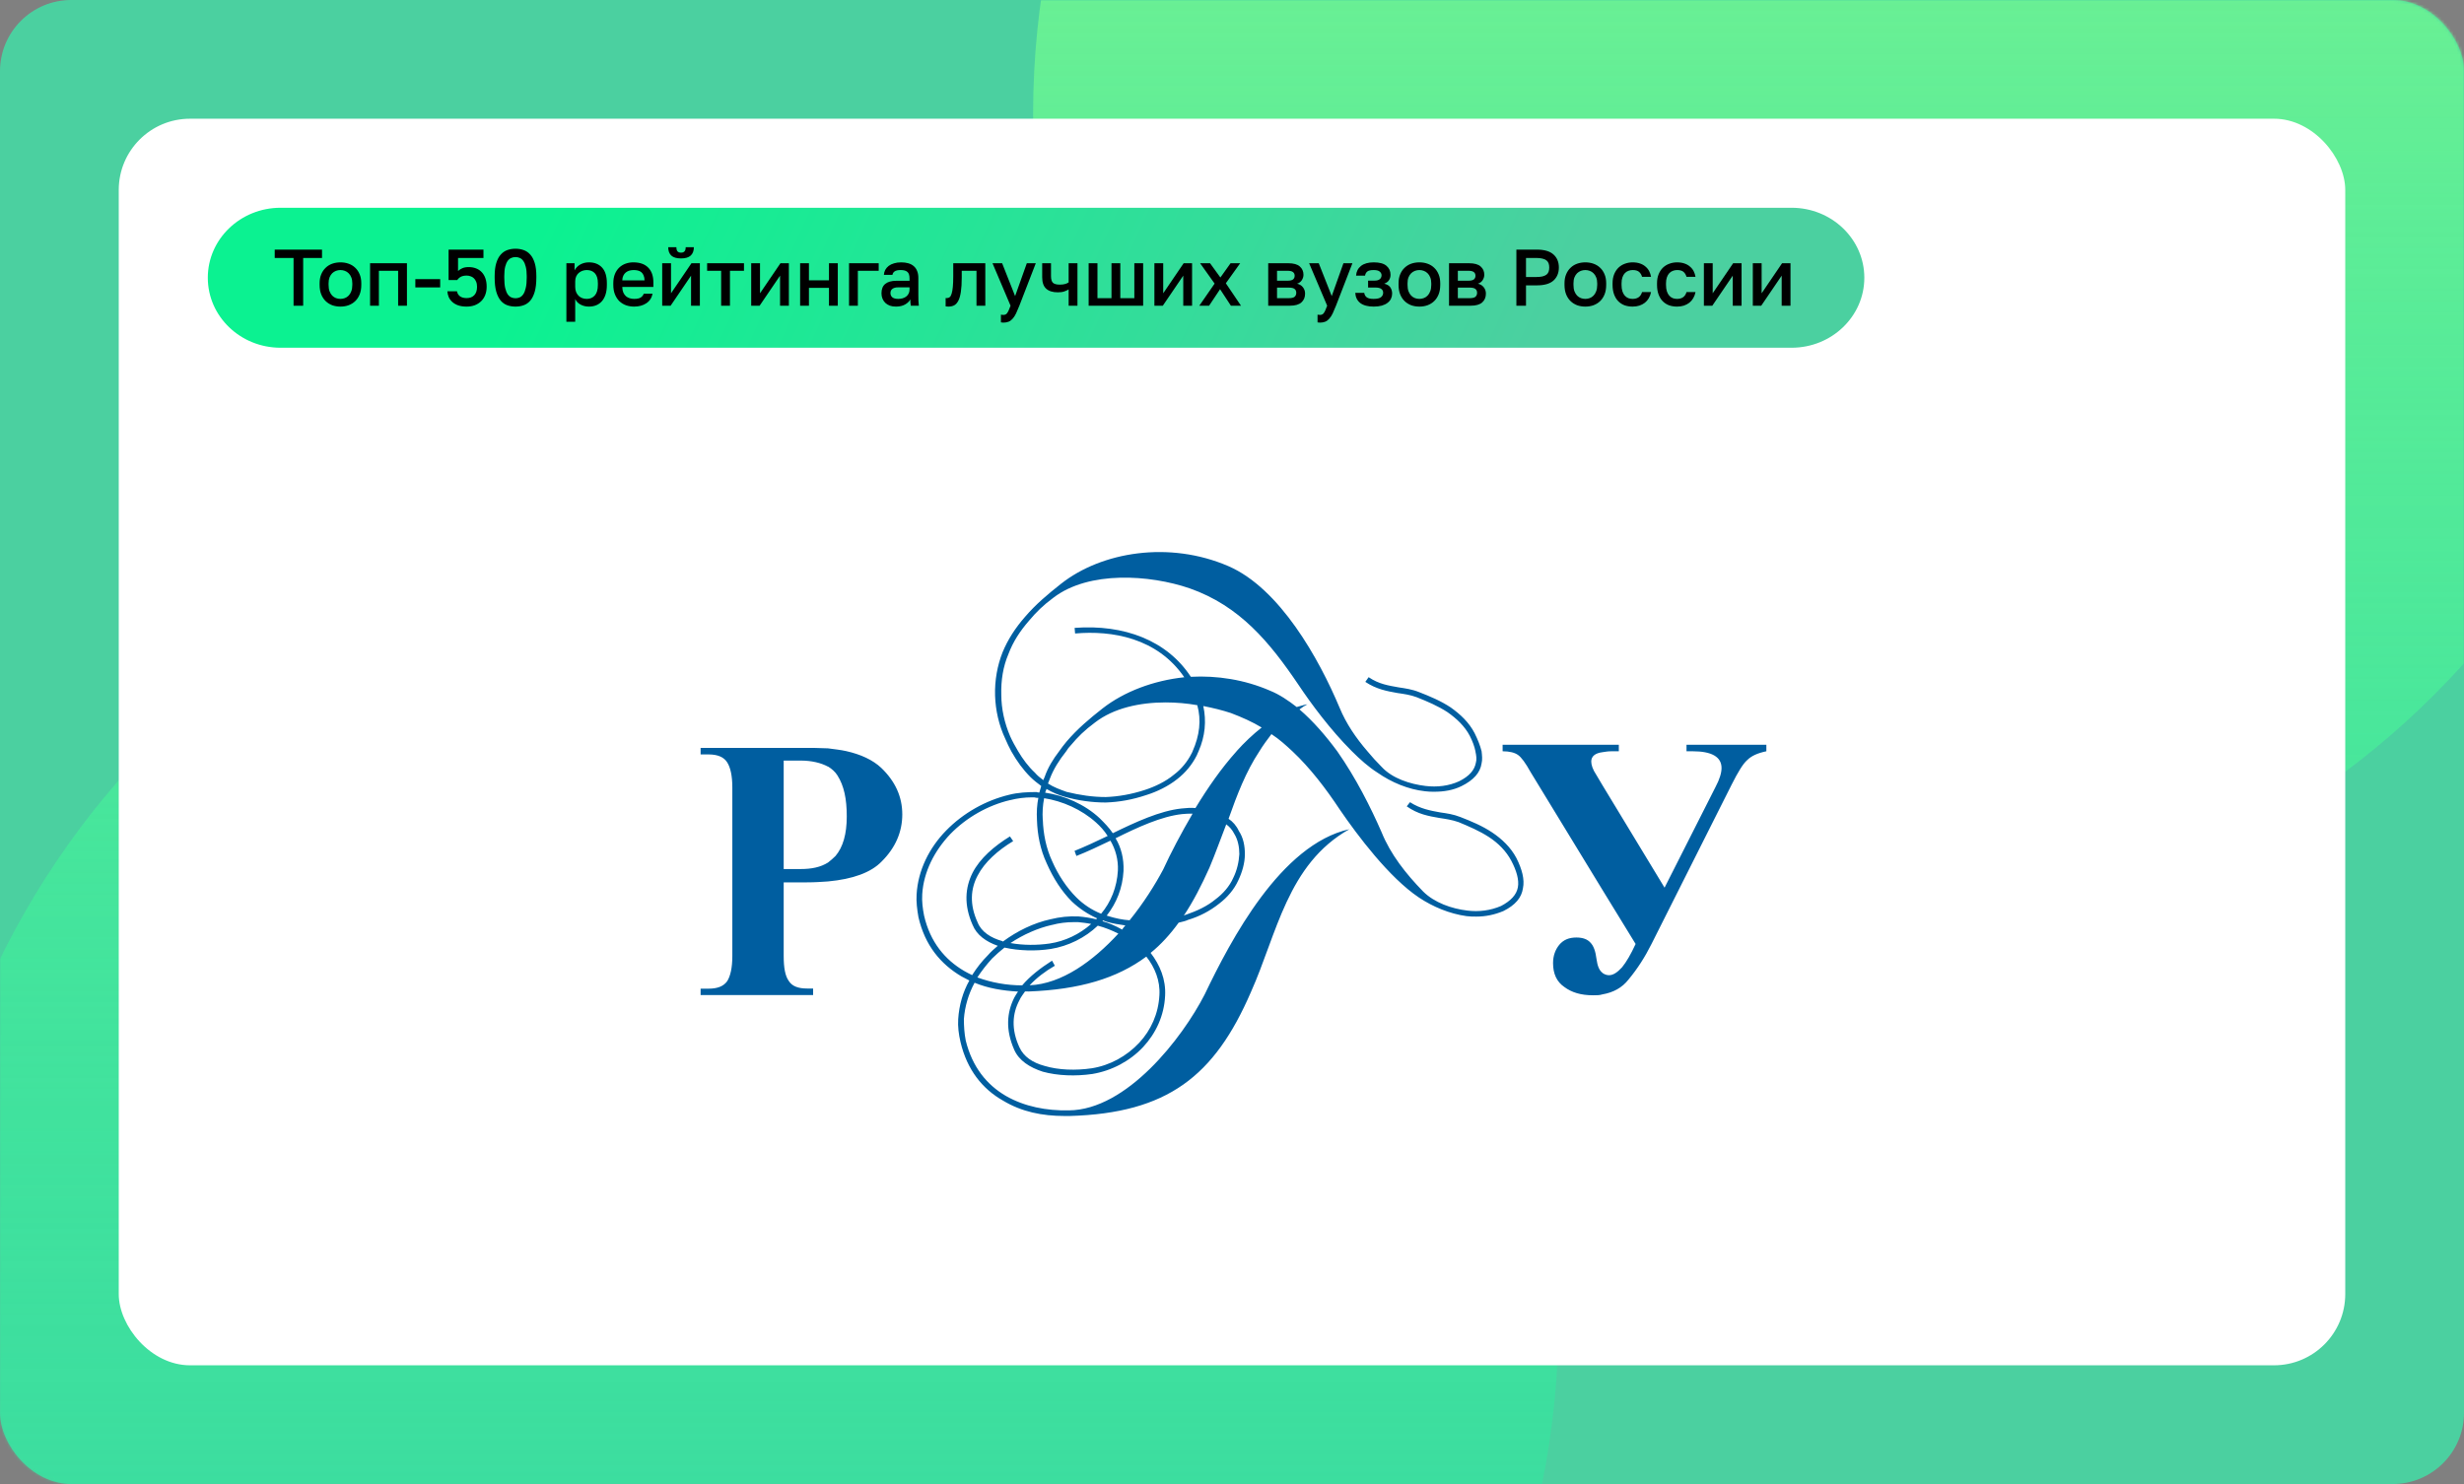
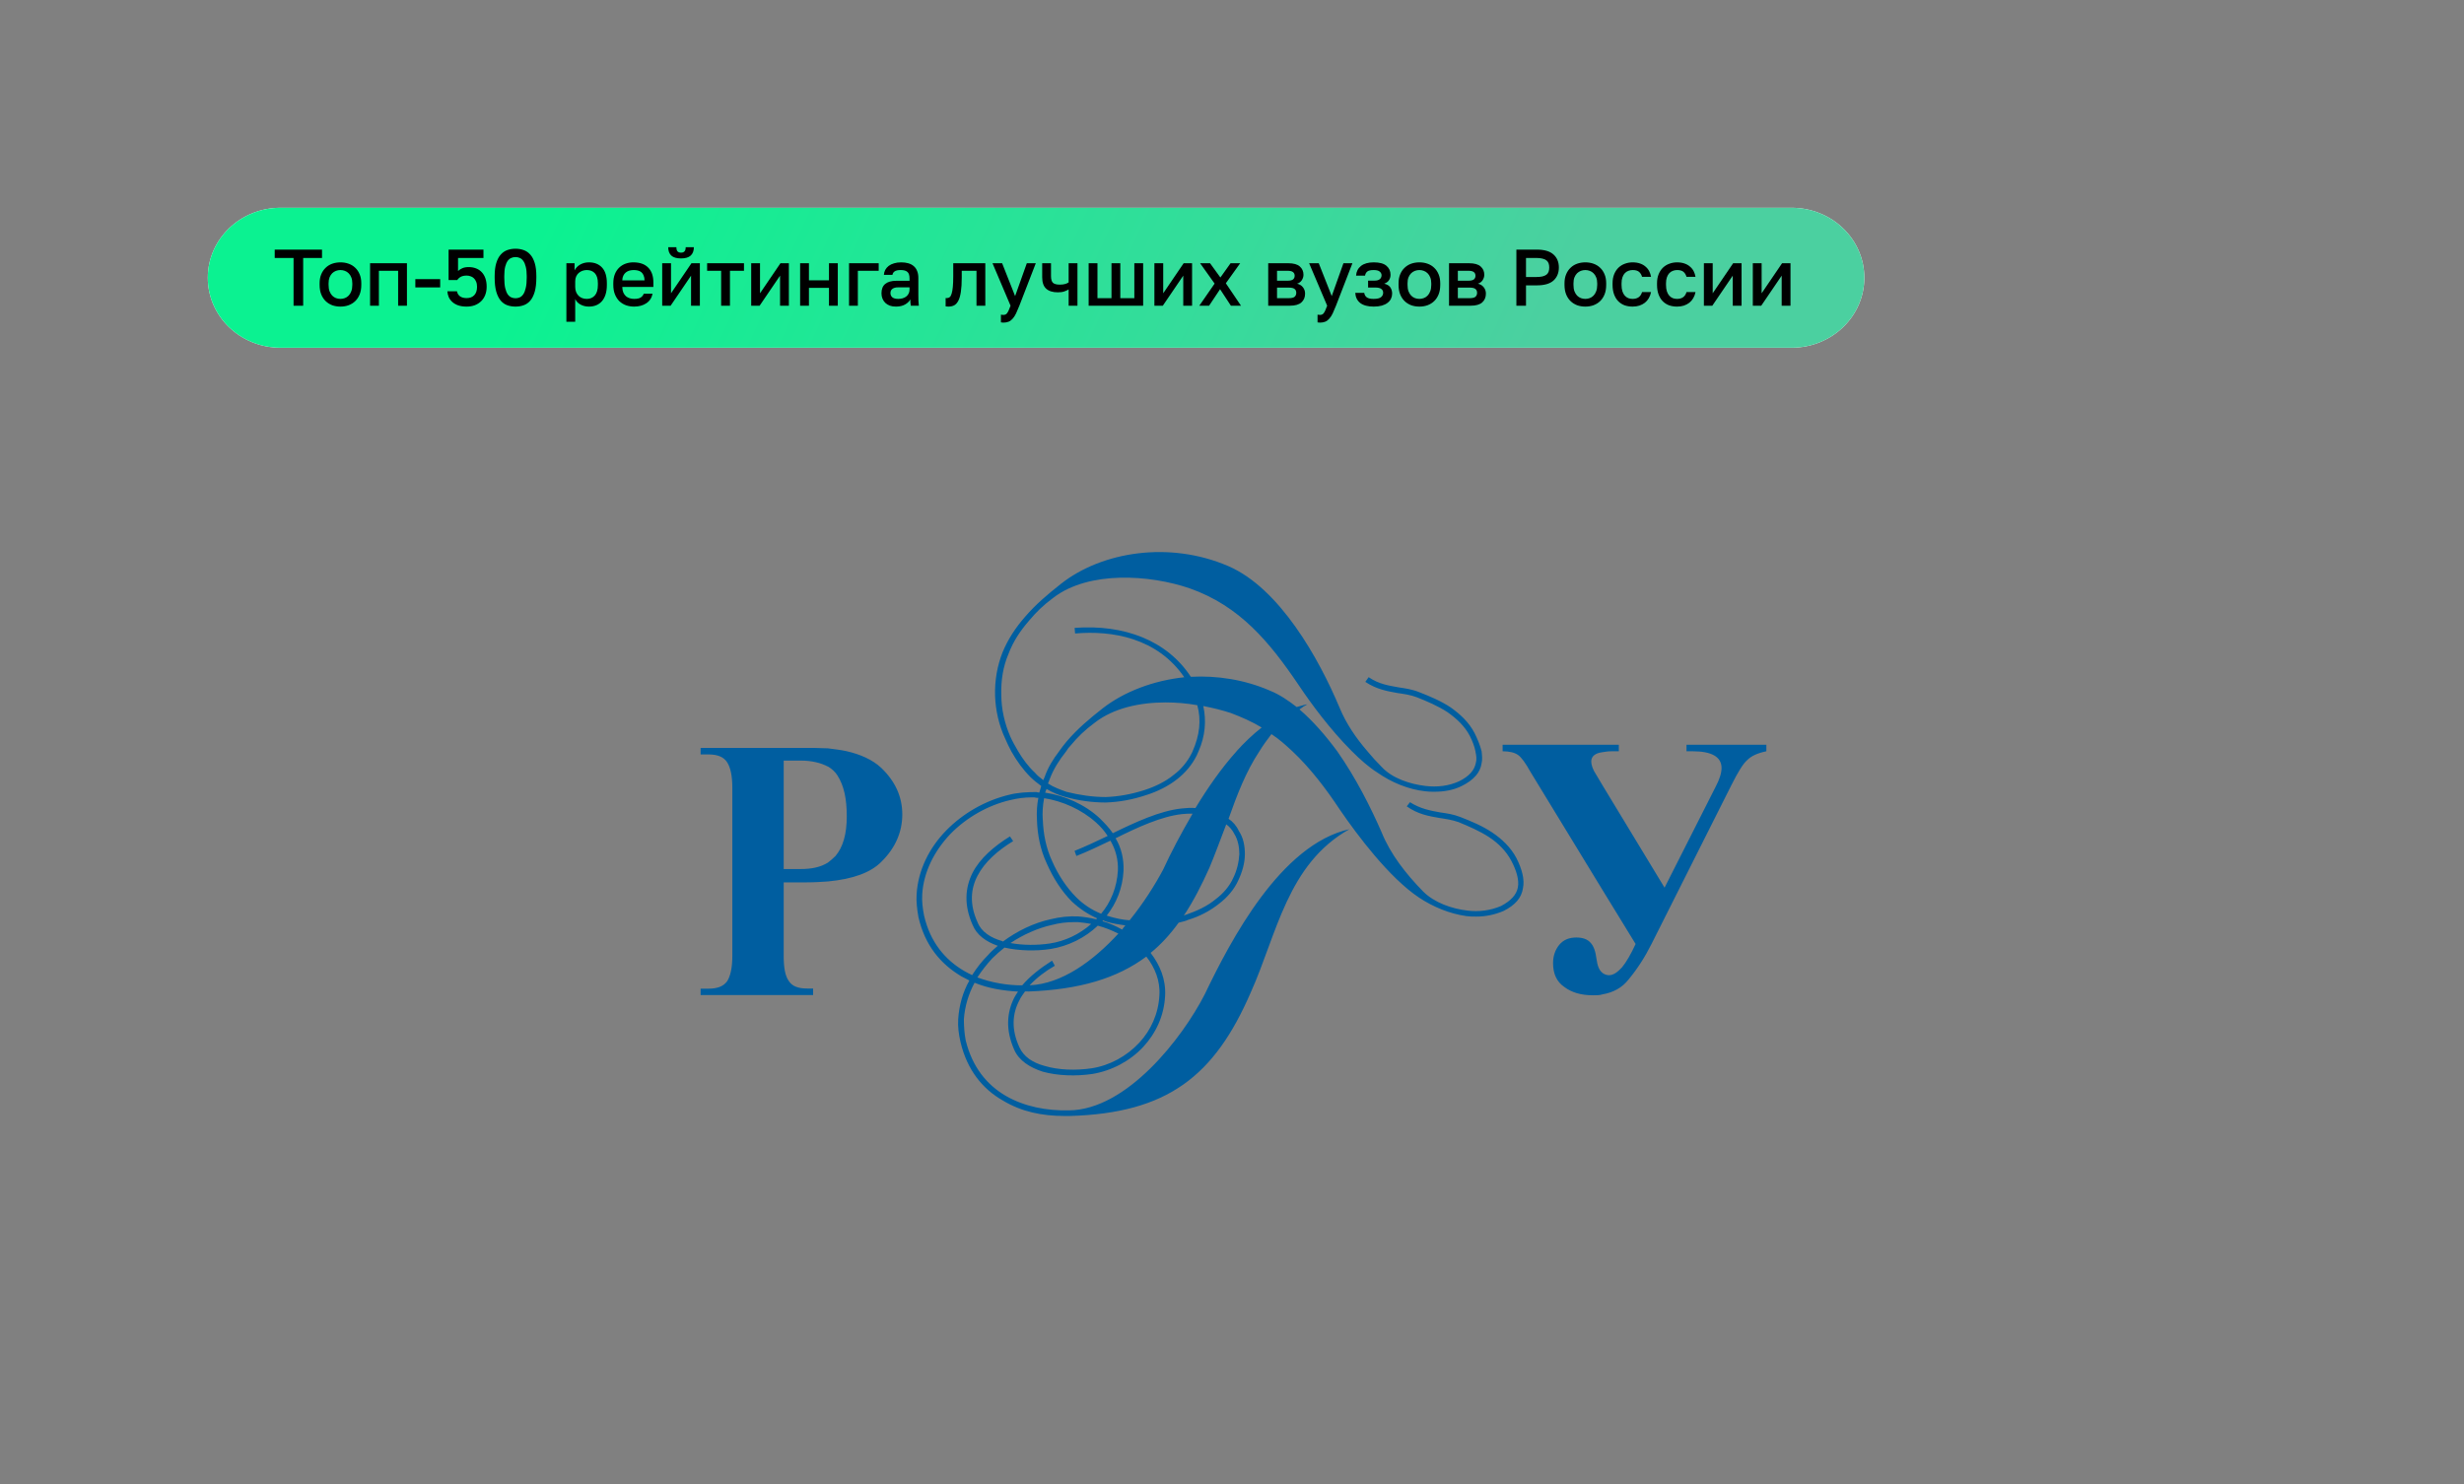
<svg xmlns="http://www.w3.org/2000/svg" width="830" height="500" viewBox="0 0 830 500" fill="none">
  <rect x="0" y="0" width="830" height="500" fill="#808080" stroke="none" />
  <g clip-path="url(#clip0_6990_11167)">
-     <rect width="830" height="500" rx="24" fill="#4BD0A0" />
    <mask id="mask0_6990_11167" style="mask-type:alpha" maskUnits="userSpaceOnUse" x="0" y="0" width="830" height="500">
      <rect width="830" height="500" rx="24" fill="#4BD0A0" />
    </mask>
    <g mask="url(#mask0_6990_11167)">
-       <path fill-rule="evenodd" clip-rule="evenodd" d="M624.5 315C777.207 315 901 191.207 901 38.5C901 -114.207 777.207 -238 624.5 -238C471.793 -238 348 -114.207 348 38.5C348 191.207 471.793 315 624.5 315ZM248.5 721C401.207 721 525 597.207 525 444.5C525 291.793 401.207 168 248.5 168C95.793 168 -28 291.793 -28 444.5C-28 597.207 95.793 721 248.5 721Z" fill="url(#paint0_linear_6990_11167)" />
-     </g>
-     <rect x="40" y="40" width="750" height="420" rx="24" fill="white" />
+       </g>
    <path d="M603.488 70H94.512C80.974 70 70 80.557 70 93.579C70 106.602 80.974 117.159 94.512 117.159H603.488C617.026 117.159 628 106.602 628 93.579C628 80.557 617.026 70 603.488 70Z" fill="white" />
    <path d="M603.488 70H94.512C80.974 70 70 80.557 70 93.579C70 106.602 80.974 117.159 94.512 117.159H603.488C617.026 117.159 628 106.602 628 93.579C628 80.557 617.026 70 603.488 70Z" fill="url(#paint1_linear_6990_11167)" />
    <path d="M98.885 86.908H92.54V84.1H108.47V86.908H102.125V103H98.885V86.908ZM114.681 103.297C113.691 103.297 112.764 103.144 111.9 102.838C111.054 102.514 110.316 102.046 109.686 101.434C109.056 100.822 108.561 100.066 108.201 99.166C107.841 98.248 107.661 97.186 107.661 95.98V95.44C107.661 94.306 107.841 93.307 108.201 92.443C108.561 91.561 109.056 90.823 109.686 90.229C110.316 89.617 111.054 89.158 111.9 88.852C112.764 88.546 113.691 88.393 114.681 88.393C115.671 88.393 116.589 88.546 117.435 88.852C118.299 89.158 119.046 89.617 119.676 90.229C120.306 90.823 120.801 91.561 121.161 92.443C121.521 93.307 121.701 94.306 121.701 95.44V95.98C121.701 97.186 121.521 98.248 121.161 99.166C120.801 100.066 120.306 100.822 119.676 101.434C119.046 102.046 118.299 102.514 117.435 102.838C116.589 103.144 115.671 103.297 114.681 103.297ZM114.681 100.705C115.203 100.705 115.698 100.615 116.166 100.435C116.652 100.255 117.075 99.976 117.435 99.598C117.813 99.22 118.11 98.734 118.326 98.14C118.56 97.546 118.677 96.826 118.677 95.98V95.44C118.677 94.666 118.56 94 118.326 93.442C118.11 92.884 117.813 92.425 117.435 92.065C117.075 91.705 116.652 91.435 116.166 91.255C115.698 91.075 115.203 90.985 114.681 90.985C114.159 90.985 113.655 91.075 113.169 91.255C112.701 91.435 112.278 91.705 111.9 92.065C111.54 92.425 111.243 92.884 111.009 93.442C110.793 94 110.685 94.666 110.685 95.44V95.98C110.685 96.826 110.793 97.546 111.009 98.14C111.243 98.734 111.54 99.22 111.9 99.598C112.278 99.976 112.701 100.255 113.169 100.435C113.655 100.615 114.159 100.705 114.681 100.705ZM124.661 88.69H137.081V103H134.111V91.228H127.631V103H124.661V88.69ZM139.905 94.036H148.275V96.844H139.905V94.036ZM157.182 103.297C156.066 103.297 155.103 103.153 154.293 102.865C153.501 102.577 152.844 102.19 152.322 101.704C151.8 101.218 151.404 100.669 151.134 100.057C150.882 99.427 150.738 98.788 150.702 98.14H153.942C154.032 98.788 154.347 99.337 154.887 99.787C155.445 100.219 156.21 100.435 157.182 100.435C158.28 100.435 159.135 100.111 159.747 99.463C160.377 98.815 160.692 97.87 160.692 96.628C160.692 95.926 160.584 95.341 160.368 94.873C160.17 94.387 159.909 94 159.585 93.712C159.261 93.406 158.883 93.19 158.451 93.064C158.037 92.92 157.614 92.848 157.182 92.848C156.408 92.848 155.76 92.983 155.238 93.253C154.734 93.523 154.329 93.892 154.023 94.36H151.107V84.1H162.852V86.908H154.293V91.309C154.707 90.913 155.193 90.598 155.751 90.364C156.309 90.112 157.011 89.986 157.857 89.986C158.775 89.986 159.603 90.13 160.341 90.418C161.097 90.706 161.736 91.129 162.258 91.687C162.798 92.245 163.212 92.938 163.5 93.766C163.788 94.576 163.932 95.521 163.932 96.601C163.932 97.627 163.77 98.554 163.446 99.382C163.122 100.21 162.663 100.912 162.069 101.488C161.475 102.064 160.764 102.514 159.936 102.838C159.108 103.144 158.19 103.297 157.182 103.297ZM173.648 103.297C172.658 103.297 171.731 103.144 170.867 102.838C170.021 102.532 169.283 102.01 168.653 101.272C168.023 100.516 167.528 99.517 167.168 98.275C166.808 97.015 166.628 95.44 166.628 93.55V93.01C166.628 91.264 166.808 89.806 167.168 88.636C167.528 87.448 168.023 86.503 168.653 85.801C169.283 85.081 170.021 84.568 170.867 84.262C171.731 83.956 172.658 83.803 173.648 83.803C174.638 83.803 175.556 83.956 176.402 84.262C177.266 84.568 178.013 85.081 178.643 85.801C179.273 86.503 179.768 87.448 180.128 88.636C180.488 89.806 180.668 91.264 180.668 93.01V93.55C180.668 95.44 180.488 97.015 180.128 98.275C179.768 99.517 179.273 100.516 178.643 101.272C178.013 102.01 177.266 102.532 176.402 102.838C175.556 103.144 174.638 103.297 173.648 103.297ZM173.648 100.489C174.152 100.489 174.629 100.39 175.079 100.192C175.529 99.994 175.925 99.643 176.267 99.139C176.627 98.617 176.906 97.906 177.104 97.006C177.32 96.106 177.428 94.954 177.428 93.55V93.01C177.428 91.75 177.32 90.706 177.104 89.878C176.906 89.05 176.627 88.393 176.267 87.907C175.925 87.421 175.529 87.088 175.079 86.908C174.629 86.71 174.152 86.611 173.648 86.611C173.144 86.611 172.667 86.71 172.217 86.908C171.767 87.088 171.362 87.421 171.002 87.907C170.66 88.393 170.381 89.05 170.165 89.878C169.967 90.706 169.868 91.75 169.868 93.01V93.55C169.868 94.954 169.967 96.106 170.165 97.006C170.381 97.906 170.66 98.617 171.002 99.139C171.362 99.643 171.767 99.994 172.217 100.192C172.667 100.39 173.144 100.489 173.648 100.489ZM190.789 88.69H193.543V91.093C193.975 90.265 194.614 89.608 195.46 89.122C196.324 88.636 197.296 88.393 198.376 88.393C200.248 88.393 201.724 88.978 202.804 90.148C203.884 91.318 204.424 93.082 204.424 95.44V95.98C204.424 97.204 204.28 98.275 203.992 99.193C203.704 100.111 203.29 100.876 202.75 101.488C202.228 102.082 201.598 102.532 200.86 102.838C200.122 103.144 199.294 103.297 198.376 103.297C197.35 103.297 196.414 103.072 195.568 102.622C194.722 102.172 194.119 101.542 193.759 100.732V108.4H190.789V88.69ZM197.674 100.705C198.79 100.705 199.69 100.318 200.374 99.544C201.058 98.77 201.4 97.582 201.4 95.98V95.44C201.4 93.928 201.067 92.812 200.401 92.092C199.735 91.354 198.826 90.985 197.674 90.985C197.17 90.985 196.684 91.066 196.216 91.228C195.748 91.39 195.325 91.633 194.947 91.957C194.587 92.263 194.299 92.659 194.083 93.145C193.867 93.613 193.759 94.153 193.759 94.765V96.655C193.759 97.339 193.867 97.933 194.083 98.437C194.299 98.941 194.587 99.364 194.947 99.706C195.307 100.048 195.721 100.3 196.189 100.462C196.657 100.624 197.152 100.705 197.674 100.705ZM213.611 103.297C212.657 103.297 211.757 103.153 210.911 102.865C210.065 102.559 209.318 102.109 208.67 101.515C208.04 100.903 207.536 100.138 207.158 99.22C206.78 98.302 206.591 97.222 206.591 95.98V95.44C206.591 94.252 206.771 93.217 207.131 92.335C207.491 91.453 207.977 90.724 208.589 90.148C209.219 89.554 209.939 89.113 210.749 88.825C211.559 88.537 212.423 88.393 213.341 88.393C215.519 88.393 217.184 88.978 218.336 90.148C219.506 91.318 220.091 92.992 220.091 95.17V96.682H209.615C209.633 97.42 209.75 98.05 209.966 98.572C210.2 99.076 210.497 99.49 210.857 99.814C211.235 100.12 211.658 100.345 212.126 100.489C212.612 100.633 213.107 100.705 213.611 100.705C214.637 100.705 215.384 100.543 215.852 100.219C216.338 99.895 216.671 99.472 216.851 98.95H219.821C219.533 100.372 218.822 101.452 217.688 102.19C216.572 102.928 215.213 103.297 213.611 103.297ZM213.476 90.985C212.972 90.985 212.486 91.048 212.018 91.174C211.568 91.3 211.163 91.507 210.803 91.795C210.461 92.065 210.182 92.425 209.966 92.875C209.75 93.307 209.633 93.838 209.615 94.468H217.121C217.103 93.802 216.995 93.244 216.797 92.794C216.617 92.344 216.365 91.984 216.041 91.714C215.717 91.444 215.33 91.255 214.88 91.147C214.448 91.039 213.98 90.985 213.476 90.985ZM223.063 88.69H226.033V98.815L232.918 88.69H235.753V103H232.783V92.875L225.898 103H223.063V88.69ZM229.408 87.07C227.914 87.07 226.816 86.746 226.114 86.098C225.43 85.432 225.088 84.496 225.088 83.29H227.842C227.842 83.938 227.968 84.406 228.22 84.694C228.49 84.982 228.886 85.126 229.408 85.126C229.93 85.126 230.317 84.982 230.569 84.694C230.839 84.406 230.974 83.938 230.974 83.29H233.728C233.728 84.496 233.377 85.432 232.675 86.098C231.973 86.746 230.884 87.07 229.408 87.07ZM242.917 91.228H238.192V88.69H250.612V91.228H245.887V103H242.917V91.228ZM253.042 88.69H256.012V98.815L262.897 88.69H265.732V103H262.762V92.875L255.877 103H253.042V88.69ZM269.522 88.69H272.492V94.441H279.242V88.69H282.212V103H279.242V96.979H272.492V103H269.522V88.69ZM286.001 88.69H295.991V91.228H288.971V103H286.001V88.69ZM301.788 103.297C301.014 103.297 300.321 103.189 299.709 102.973C299.115 102.739 298.611 102.424 298.197 102.028C297.783 101.614 297.468 101.137 297.252 100.597C297.036 100.057 296.928 99.463 296.928 98.815C296.928 97.393 297.351 96.34 298.197 95.656C299.043 94.954 300.285 94.603 301.923 94.603H306.378V93.82C306.378 92.74 306.135 92.002 305.649 91.606C305.181 91.192 304.434 90.985 303.408 90.985C302.49 90.985 301.815 91.129 301.383 91.417C300.951 91.705 300.699 92.101 300.627 92.605H297.738C297.774 91.993 297.927 91.435 298.197 90.931C298.485 90.409 298.872 89.959 299.358 89.581C299.862 89.203 300.465 88.915 301.167 88.717C301.869 88.501 302.661 88.393 303.543 88.393C304.425 88.393 305.217 88.492 305.919 88.69C306.639 88.888 307.251 89.203 307.755 89.635C308.259 90.049 308.646 90.589 308.916 91.255C309.204 91.921 309.348 92.722 309.348 93.658V99.355C309.348 100.111 309.357 100.777 309.375 101.353C309.393 101.911 309.438 102.46 309.51 103H306.81C306.756 102.586 306.711 102.235 306.675 101.947C306.657 101.659 306.648 101.299 306.648 100.867C306.306 101.533 305.712 102.109 304.866 102.595C304.038 103.063 303.012 103.297 301.788 103.297ZM302.598 100.705C303.102 100.705 303.579 100.642 304.029 100.516C304.497 100.372 304.902 100.174 305.244 99.922C305.586 99.652 305.856 99.328 306.054 98.95C306.27 98.554 306.378 98.104 306.378 97.6V96.817H302.463C301.707 96.817 301.095 96.979 300.627 97.303C300.177 97.627 299.952 98.104 299.952 98.734C299.952 99.328 300.159 99.805 300.573 100.165C301.005 100.525 301.68 100.705 302.598 100.705ZM319.481 103.297C319.337 103.297 319.175 103.288 318.995 103.27C318.833 103.27 318.68 103.252 318.536 103.216V100.408C318.626 100.426 318.761 100.435 318.941 100.435C319.319 100.435 319.643 100.327 319.913 100.111C320.183 99.877 320.399 99.481 320.561 98.923C320.741 98.347 320.876 97.582 320.966 96.628C321.056 95.674 321.101 94.468 321.101 93.01V88.69H331.901V103H328.931V91.228H323.963V93.55C323.963 95.476 323.864 97.069 323.666 98.329C323.486 99.571 323.207 100.561 322.829 101.299C322.451 102.037 321.983 102.559 321.425 102.865C320.867 103.153 320.219 103.297 319.481 103.297ZM337.972 108.697C337.702 108.697 337.432 108.67 337.162 108.616V106.024C337.432 106.078 337.702 106.105 337.972 106.105C338.278 106.105 338.53 106.051 338.728 105.943C338.944 105.853 339.133 105.682 339.295 105.43C339.475 105.196 339.646 104.881 339.808 104.485C339.988 104.089 340.186 103.594 340.402 103L334.327 88.69H337.567L341.941 99.76L345.883 88.69H348.907L343.372 103C342.976 104.008 342.607 104.872 342.265 105.592C341.923 106.312 341.545 106.897 341.131 107.347C340.735 107.815 340.285 108.157 339.781 108.373C339.277 108.589 338.674 108.697 337.972 108.697ZM359.973 97.519C359.559 97.771 359.064 97.996 358.488 98.194C357.93 98.392 357.21 98.491 356.328 98.491C354.618 98.491 353.313 98.086 352.413 97.276C351.513 96.466 351.063 95.179 351.063 93.415V88.69H354.033V93.01C354.033 94.09 354.249 94.846 354.681 95.278C355.131 95.692 355.905 95.899 357.003 95.899C357.759 95.899 358.389 95.818 358.893 95.656C359.415 95.476 359.775 95.305 359.973 95.143V88.69H362.943V103H359.973V97.519ZM366.711 88.69H369.681V100.462H374.406V88.69H377.376V100.462H382.101V88.69H385.071V103H366.711V88.69ZM388.86 88.69H391.83V98.815L398.715 88.69H401.55V103H398.58V92.875L391.695 103H388.86V88.69ZM409.146 95.548L404.259 88.69H407.607L411.09 93.496L414.519 88.69H417.759L412.926 95.44L418.029 103H414.627L410.982 97.438L407.283 103H403.989L409.146 95.548ZM427.198 88.69H433.948C435.748 88.69 437.053 89.059 437.863 89.797C438.673 90.517 439.078 91.444 439.078 92.578C439.078 93.208 438.889 93.82 438.511 94.414C438.133 94.99 437.602 95.377 436.918 95.575C437.8 95.791 438.466 96.205 438.916 96.817C439.384 97.411 439.618 98.113 439.618 98.923C439.618 100.165 439.204 101.155 438.376 101.893C437.548 102.631 436.252 103 434.488 103H427.198V88.69ZM434.083 100.462C435.055 100.462 435.721 100.309 436.081 100.003C436.459 99.679 436.648 99.229 436.648 98.653C436.648 98.077 436.459 97.645 436.081 97.357C435.721 97.051 435.055 96.898 434.083 96.898H430.168V100.462H434.083ZM433.678 94.576C434.578 94.576 435.208 94.432 435.568 94.144C435.928 93.838 436.108 93.424 436.108 92.902C436.108 92.38 435.928 91.975 435.568 91.687C435.208 91.381 434.578 91.228 433.678 91.228H430.168V94.576H433.678ZM444.627 108.697C444.357 108.697 444.087 108.67 443.817 108.616V106.024C444.087 106.078 444.357 106.105 444.627 106.105C444.933 106.105 445.185 106.051 445.383 105.943C445.599 105.853 445.788 105.682 445.95 105.43C446.13 105.196 446.301 104.881 446.463 104.485C446.643 104.089 446.841 103.594 447.057 103L440.982 88.69H444.222L448.596 99.76L452.538 88.69H455.562L450.027 103C449.631 104.008 449.262 104.872 448.92 105.592C448.578 106.312 448.2 106.897 447.786 107.347C447.39 107.815 446.94 108.157 446.436 108.373C445.932 108.589 445.329 108.697 444.627 108.697ZM462.732 103.297C460.788 103.297 459.285 102.901 458.223 102.109C457.179 101.299 456.612 100.156 456.522 98.68H459.546C459.636 99.328 459.924 99.832 460.41 100.192C460.896 100.534 461.652 100.705 462.678 100.705C463.902 100.705 464.748 100.507 465.216 100.111C465.684 99.715 465.918 99.22 465.918 98.626C465.918 98.086 465.711 97.663 465.297 97.357C464.901 97.033 464.199 96.871 463.191 96.871H460.842V94.549H463.002C463.83 94.549 464.433 94.378 464.811 94.036C465.189 93.694 465.378 93.262 465.378 92.74C465.378 92.272 465.18 91.867 464.784 91.525C464.388 91.165 463.704 90.985 462.732 90.985C461.688 90.985 460.959 91.156 460.545 91.498C460.149 91.84 459.906 92.299 459.816 92.875H456.792C456.882 91.507 457.431 90.418 458.439 89.608C459.465 88.798 460.896 88.393 462.732 88.393C464.694 88.393 466.125 88.78 467.025 89.554C467.943 90.328 468.402 91.336 468.402 92.578C468.402 93.262 468.231 93.865 467.889 94.387C467.565 94.909 467.025 95.305 466.269 95.575C467.277 95.827 467.97 96.25 468.348 96.844C468.744 97.438 468.942 98.122 468.942 98.896C468.942 99.508 468.816 100.084 468.564 100.624C468.312 101.164 467.925 101.632 467.403 102.028C466.899 102.424 466.251 102.739 465.459 102.973C464.685 103.189 463.776 103.297 462.732 103.297ZM478.126 103.297C477.136 103.297 476.209 103.144 475.345 102.838C474.499 102.514 473.761 102.046 473.131 101.434C472.501 100.822 472.006 100.066 471.646 99.166C471.286 98.248 471.106 97.186 471.106 95.98V95.44C471.106 94.306 471.286 93.307 471.646 92.443C472.006 91.561 472.501 90.823 473.131 90.229C473.761 89.617 474.499 89.158 475.345 88.852C476.209 88.546 477.136 88.393 478.126 88.393C479.116 88.393 480.034 88.546 480.88 88.852C481.744 89.158 482.491 89.617 483.121 90.229C483.751 90.823 484.246 91.561 484.606 92.443C484.966 93.307 485.146 94.306 485.146 95.44V95.98C485.146 97.186 484.966 98.248 484.606 99.166C484.246 100.066 483.751 100.822 483.121 101.434C482.491 102.046 481.744 102.514 480.88 102.838C480.034 103.144 479.116 103.297 478.126 103.297ZM478.126 100.705C478.648 100.705 479.143 100.615 479.611 100.435C480.097 100.255 480.52 99.976 480.88 99.598C481.258 99.22 481.555 98.734 481.771 98.14C482.005 97.546 482.122 96.826 482.122 95.98V95.44C482.122 94.666 482.005 94 481.771 93.442C481.555 92.884 481.258 92.425 480.88 92.065C480.52 91.705 480.097 91.435 479.611 91.255C479.143 91.075 478.648 90.985 478.126 90.985C477.604 90.985 477.1 91.075 476.614 91.255C476.146 91.435 475.723 91.705 475.345 92.065C474.985 92.425 474.688 92.884 474.454 93.442C474.238 94 474.13 94.666 474.13 95.44V95.98C474.13 96.826 474.238 97.546 474.454 98.14C474.688 98.734 474.985 99.22 475.345 99.598C475.723 99.976 476.146 100.255 476.614 100.435C477.1 100.615 477.604 100.705 478.126 100.705ZM488.106 88.69H494.856C496.656 88.69 497.961 89.059 498.771 89.797C499.581 90.517 499.986 91.444 499.986 92.578C499.986 93.208 499.797 93.82 499.419 94.414C499.041 94.99 498.51 95.377 497.826 95.575C498.708 95.791 499.374 96.205 499.824 96.817C500.292 97.411 500.526 98.113 500.526 98.923C500.526 100.165 500.112 101.155 499.284 101.893C498.456 102.631 497.16 103 495.396 103H488.106V88.69ZM494.991 100.462C495.963 100.462 496.629 100.309 496.989 100.003C497.367 99.679 497.556 99.229 497.556 98.653C497.556 98.077 497.367 97.645 496.989 97.357C496.629 97.051 495.963 96.898 494.991 96.898H491.076V100.462H494.991ZM494.586 94.576C495.486 94.576 496.116 94.432 496.476 94.144C496.836 93.838 497.016 93.424 497.016 92.902C497.016 92.38 496.836 91.975 496.476 91.687C496.116 91.381 495.486 91.228 494.586 91.228H491.076V94.576H494.586ZM510.794 84.1H517.679C520.217 84.1 522.089 84.649 523.295 85.747C524.501 86.827 525.104 88.285 525.104 90.121C525.104 91.957 524.501 93.424 523.295 94.522C522.089 95.602 520.217 96.142 517.679 96.142H514.034V103H510.794V84.1ZM517.409 93.334C518.255 93.334 518.966 93.271 519.542 93.145C520.118 93.001 520.577 92.803 520.919 92.551C521.261 92.281 521.504 91.948 521.648 91.552C521.792 91.138 521.864 90.661 521.864 90.121C521.864 89.581 521.792 89.113 521.648 88.717C521.504 88.321 521.261 87.988 520.919 87.718C520.577 87.448 520.118 87.25 519.542 87.124C518.966 86.98 518.255 86.908 517.409 86.908H514.034V93.334H517.409ZM534.025 103.297C533.035 103.297 532.108 103.144 531.244 102.838C530.398 102.514 529.66 102.046 529.03 101.434C528.4 100.822 527.905 100.066 527.545 99.166C527.185 98.248 527.005 97.186 527.005 95.98V95.44C527.005 94.306 527.185 93.307 527.545 92.443C527.905 91.561 528.4 90.823 529.03 90.229C529.66 89.617 530.398 89.158 531.244 88.852C532.108 88.546 533.035 88.393 534.025 88.393C535.015 88.393 535.933 88.546 536.779 88.852C537.643 89.158 538.39 89.617 539.02 90.229C539.65 90.823 540.145 91.561 540.505 92.443C540.865 93.307 541.045 94.306 541.045 95.44V95.98C541.045 97.186 540.865 98.248 540.505 99.166C540.145 100.066 539.65 100.822 539.02 101.434C538.39 102.046 537.643 102.514 536.779 102.838C535.933 103.144 535.015 103.297 534.025 103.297ZM534.025 100.705C534.547 100.705 535.042 100.615 535.51 100.435C535.996 100.255 536.419 99.976 536.779 99.598C537.157 99.22 537.454 98.734 537.67 98.14C537.904 97.546 538.021 96.826 538.021 95.98V95.44C538.021 94.666 537.904 94 537.67 93.442C537.454 92.884 537.157 92.425 536.779 92.065C536.419 91.705 535.996 91.435 535.51 91.255C535.042 91.075 534.547 90.985 534.025 90.985C533.503 90.985 532.999 91.075 532.513 91.255C532.045 91.435 531.622 91.705 531.244 92.065C530.884 92.425 530.587 92.884 530.353 93.442C530.137 94 530.029 94.666 530.029 95.44V95.98C530.029 96.826 530.137 97.546 530.353 98.14C530.587 98.734 530.884 99.22 531.244 99.598C531.622 99.976 532.045 100.255 532.513 100.435C532.999 100.615 533.503 100.705 534.025 100.705ZM549.944 103.297C548.972 103.297 548.072 103.153 547.244 102.865C546.434 102.559 545.723 102.1 545.111 101.488C544.517 100.876 544.049 100.111 543.707 99.193C543.365 98.275 543.194 97.204 543.194 95.98V95.44C543.194 94.288 543.374 93.271 543.734 92.389C544.094 91.507 544.58 90.769 545.192 90.175C545.822 89.581 546.542 89.14 547.352 88.852C548.18 88.546 549.044 88.393 549.944 88.393C550.88 88.393 551.708 88.519 552.428 88.771C553.166 89.023 553.787 89.374 554.291 89.824C554.813 90.256 555.227 90.769 555.533 91.363C555.839 91.957 556.046 92.596 556.154 93.28H553.13C552.95 92.614 552.626 92.065 552.158 91.633C551.69 91.201 550.952 90.985 549.944 90.985C549.44 90.985 548.963 91.075 548.513 91.255C548.063 91.417 547.667 91.678 547.325 92.038C546.983 92.398 546.713 92.866 546.515 93.442C546.317 94 546.218 94.666 546.218 95.44V95.98C546.218 96.826 546.317 97.555 546.515 98.167C546.713 98.761 546.983 99.247 547.325 99.625C547.667 100.003 548.063 100.282 548.513 100.462C548.963 100.624 549.44 100.705 549.944 100.705C551.618 100.705 552.68 99.94 553.13 98.41H556.154C556.01 99.166 555.758 99.85 555.398 100.462C555.056 101.056 554.615 101.569 554.075 102.001C553.535 102.415 552.914 102.739 552.212 102.973C551.51 103.189 550.754 103.297 549.944 103.297ZM564.921 103.297C563.949 103.297 563.049 103.153 562.221 102.865C561.411 102.559 560.7 102.1 560.088 101.488C559.494 100.876 559.026 100.111 558.684 99.193C558.342 98.275 558.171 97.204 558.171 95.98V95.44C558.171 94.288 558.351 93.271 558.711 92.389C559.071 91.507 559.557 90.769 560.169 90.175C560.799 89.581 561.519 89.14 562.329 88.852C563.157 88.546 564.021 88.393 564.921 88.393C565.857 88.393 566.685 88.519 567.405 88.771C568.143 89.023 568.764 89.374 569.268 89.824C569.79 90.256 570.204 90.769 570.51 91.363C570.816 91.957 571.023 92.596 571.131 93.28H568.107C567.927 92.614 567.603 92.065 567.135 91.633C566.667 91.201 565.929 90.985 564.921 90.985C564.417 90.985 563.94 91.075 563.49 91.255C563.04 91.417 562.644 91.678 562.302 92.038C561.96 92.398 561.69 92.866 561.492 93.442C561.294 94 561.195 94.666 561.195 95.44V95.98C561.195 96.826 561.294 97.555 561.492 98.167C561.69 98.761 561.96 99.247 562.302 99.625C562.644 100.003 563.04 100.282 563.49 100.462C563.94 100.624 564.417 100.705 564.921 100.705C566.595 100.705 567.657 99.94 568.107 98.41H571.131C570.987 99.166 570.735 99.85 570.375 100.462C570.033 101.056 569.592 101.569 569.052 102.001C568.512 102.415 567.891 102.739 567.189 102.973C566.487 103.189 565.731 103.297 564.921 103.297ZM573.957 88.69H576.927V98.815L583.812 88.69H586.647V103H583.677V92.875L576.792 103H573.957V88.69ZM590.437 88.69H593.407V98.815L600.292 88.69H603.127V103H600.157V92.875L593.272 103H590.437V88.69Z" fill="black" />
    <path fill-rule="evenodd" clip-rule="evenodd" d="M236 335.307V333.104H238.672C241.655 333.104 243.704 332.327 244.949 330.59C246.039 328.879 246.687 326.054 246.687 322.114V265.326C246.687 261.412 246.064 258.587 244.949 256.85C243.86 255.114 241.81 254.181 238.672 254.181H236V251.978H273.897C275.635 251.978 277.192 252.133 278.93 252.133C280.979 252.444 283.028 252.6 285.051 253.066C289.928 254.155 294.026 256.047 296.854 258.717C301.575 263.252 303.935 268.436 303.935 274.398C303.935 280.359 301.575 285.698 297.009 290.234C293.404 293.992 287.256 296.195 278.93 296.973C276.725 297.128 274.364 297.284 271.848 297.284H263.988V322.063C263.988 325.976 264.455 328.801 265.726 330.538C266.816 332.275 268.865 333.052 271.848 333.052H273.897V335.255H236V335.307ZM278.93 258.302C276.569 257.032 273.43 256.254 269.643 256.254H263.988V292.8H269.643C273.43 292.8 276.413 292.178 278.93 290.597C279.708 289.975 280.667 289.197 281.446 288.394C283.962 285.413 285.233 281.033 285.233 275.071C285.233 269.11 284.299 264.73 282.094 261.257C281.316 260.012 280.201 259.053 278.955 258.276L278.93 258.302ZM539.775 327.791C540.398 328.257 541.202 328.568 541.98 328.568C543.407 328.568 544.807 327.635 546.39 325.899C547.816 324.162 549.373 321.492 550.955 318.045L539.801 299.85L515.6 260.168C513.862 257.032 512.461 255.14 511.346 254.362C510.256 253.585 508.518 253.118 506.158 253.118V250.915H545.3V253.118H542.94C541.695 253.118 540.735 253.274 539.801 253.429C537.285 253.74 536.014 254.855 536.014 256.565C536.014 257.68 536.481 259.235 537.752 261.127L539.801 264.574L560.708 299.072L577.854 265.196C579.281 262.527 579.903 260.349 579.903 258.768C579.903 255.01 576.609 253.118 570.15 253.118H568.101V250.915H595V253.118C592.017 253.74 589.968 254.673 588.541 256.099C587.114 257.343 585.402 260.194 583.353 264.263L556.299 318.071C554.094 322.477 551.578 326.391 548.595 329.994C546.39 332.819 543.407 334.4 539.801 335.022C538.867 335.333 537.752 335.333 536.663 335.333C532.564 335.333 529.425 334.4 526.909 332.508C524.393 330.771 523.148 328.102 523.148 324.499C523.148 321.985 523.926 319.963 525.197 318.382C526.624 316.646 528.492 315.868 531.008 315.868C533.213 315.868 534.769 316.49 535.729 317.579C536.818 318.667 537.467 320.559 537.778 323.073C538.089 325.432 538.712 326.987 539.827 327.791H539.775ZM497.001 253.118C496.69 251.563 496.068 249.826 495.108 247.934C493.37 244.643 490.698 242.128 487.559 239.925C484.421 237.878 480.789 236.323 477.184 234.897C475.135 234.119 472.93 233.808 470.751 233.497C467.301 232.875 463.669 232.253 459.908 229.739L461.024 228.158C464.473 230.517 467.794 230.983 471.244 231.605C473.293 231.916 475.653 232.227 478.014 233.186C481.619 234.586 485.406 236.167 488.701 238.37C491.995 240.729 494.822 243.373 496.716 247.001C497.805 249.204 498.61 251.226 499.076 253.118C499.232 254.544 499.388 255.943 499.076 257.187C498.61 260.324 496.405 262.838 492.306 264.859C489.479 266.259 486.34 266.751 483.176 266.751C482.242 266.751 481.127 266.751 480.037 266.596C474.382 265.974 468.728 263.615 464.007 260.324C461.024 258.431 458.196 255.917 455.369 253.092C448.132 245.887 441.543 236.945 437.445 230.802C427.691 216.365 417.627 204.131 400.663 198.196C387.304 193.634 366.864 192.234 354.906 201.332C351.3 204.002 349.095 206.205 346.735 209.004C343.596 212.607 341.236 216.209 339.653 220.46C337.916 224.529 337.137 229.247 337.293 234.119C337.293 238.811 338.382 243.684 340.276 248.064C341.054 249.8 342.014 251.511 342.948 253.092C344.53 255.762 346.398 258.276 348.603 260.324C349.381 261.257 350.34 262.034 351.43 262.838C351.586 262.527 351.741 262.06 351.897 261.749C352.986 258.613 354.724 255.788 356.773 253.118C357.552 252.029 358.356 250.915 359.29 249.826C362.895 245.602 366.994 242.128 371.403 238.681C378.64 233.031 388.549 229.273 398.925 228.184C389.794 214.862 374.542 212.347 362.143 213.436L361.987 211.544C378.666 210.3 393.114 215.769 401.13 228.028C409.923 227.562 419.209 228.962 427.847 232.72C430.986 233.99 433.969 236.012 436.796 238.215C438.067 237.904 439.312 237.437 440.402 237.282C439.468 237.748 438.508 238.396 437.73 239.018C442.295 242.932 446.523 247.805 450.466 253.144C456.744 262.086 461.776 272.117 465.407 280.437C468.39 287.824 473.578 294.407 479.389 300.368C483.176 304.127 488.986 306.174 494.33 306.796C498.091 307.263 502.034 306.796 505.639 305.241C508.933 303.505 510.827 301.483 511.294 298.969C511.761 296.455 510.827 293.318 509.089 290.027C507.351 286.735 504.679 284.065 501.541 282.018C498.402 279.97 494.771 278.415 491.321 276.989C489.116 276.212 486.911 275.901 484.862 275.59C481.256 274.968 477.625 274.346 473.863 271.676L474.953 270.276C478.403 272.48 481.723 273.102 485.173 273.724C487.378 274.035 489.583 274.346 491.943 275.279C495.549 276.678 499.336 278.26 502.63 280.463C505.924 282.666 508.907 285.491 510.801 289.094C512.695 292.852 513.628 296.299 513.006 299.28C512.539 302.416 510.49 304.93 506.417 306.952C503.434 308.196 500.451 308.818 497.287 308.818C496.197 308.818 495.082 308.818 493.992 308.662C488.338 307.885 482.657 305.526 477.962 302.39C467.897 295.651 457.21 281.37 451.4 272.894C446.523 265.533 441.336 258.768 435.37 253.144C433.165 251.096 430.96 249.075 428.288 247.338C426.861 249.23 425.461 251.096 424.216 253.144C419.65 260.038 416.667 267.892 413.84 275.875C415.267 276.808 416.512 278.234 417.29 279.944C418.872 282.303 419.339 285.102 419.339 287.798C419.339 290.778 418.405 293.915 417.134 296.584C415.734 299.72 413.373 302.39 410.701 304.438C407.563 306.952 403.931 308.818 400.17 309.932C399.236 310.399 398.121 310.555 397.031 310.866C394.204 314.779 391.065 318.227 387.589 321.052C390.728 325.121 392.777 329.994 392.466 335.489C392.155 342.228 389.327 348.189 385.073 352.751C380.664 357.468 374.542 360.76 367.927 361.848C362.428 362.652 356.281 362.47 351.248 361.071C346.839 359.645 343.233 357.312 341.651 353.71C338.668 346.971 339.135 341.165 341.651 336.137C342.118 335.359 342.429 334.737 342.922 334.089C337.734 333.778 332.857 333 328.292 331.108C326.243 334.867 324.998 339.091 324.686 343.342C324.686 345.701 324.842 348.215 325.309 350.573C327.514 359.515 332.39 365.477 338.823 369.235C345.101 372.838 352.493 374.263 360.042 374.108C379.548 373.952 398.25 349.796 405.799 335.048C414.592 316.697 431.427 284.532 454.539 279.374C433.632 291.141 430.156 314.676 421.362 334.27C409.093 362.652 393.218 375.041 360.353 376H358.615C351.067 376 344.141 374.6 337.864 370.816C330.938 366.902 325.75 360.449 323.545 351.066C322.923 348.396 322.611 345.882 322.767 343.368C323.078 338.677 324.323 334.27 326.528 330.357C325.594 329.89 324.635 329.398 323.856 328.957C316.931 324.862 311.587 318.615 309.382 309.025C308.915 306.356 308.604 303.867 308.76 301.353C309.227 293.189 313.014 285.672 318.669 279.866C324.479 273.905 332.027 269.68 339.887 267.788C342.87 267.011 346.19 266.855 349.173 266.855C349.484 267.011 349.796 267.011 350.107 267.011C350.263 266.233 350.574 265.611 350.73 264.808C349.484 263.874 348.213 262.915 347.124 261.827C344.608 259.313 342.559 256.488 340.691 253.196C339.913 251.796 339.264 250.371 338.642 248.945C336.437 244.254 335.348 239.226 335.192 234.379C335.036 229.195 335.97 224.192 337.708 219.786C339.446 215.561 341.962 211.622 345.256 207.863C348.862 203.639 352.96 200.191 357.37 196.718C371.04 185.91 393.841 182.126 413.814 190.757C431.116 198.273 444.319 221.963 451.244 238.448C453.449 243.787 456.744 248.634 460.686 253.196C462.113 254.932 463.669 256.643 465.407 258.38C469.013 262.293 475.005 264.185 480.193 264.808C484.135 265.274 488.052 264.807 491.502 263.226C494.952 261.516 496.69 259.468 497.157 256.954C497.468 255.865 497.313 254.595 497.001 253.196V253.118ZM416.512 253.118C419.183 250.137 422.011 247.468 424.994 245.109C421.855 243.217 418.379 241.662 414.618 240.236C411.791 239.303 408.652 238.526 405.332 237.878C406.421 242.906 405.954 248.064 403.75 253.092C403.594 253.559 403.283 254.025 403.127 254.518C401.545 257.654 399.34 260.324 396.512 262.527C393.529 264.885 389.742 266.751 386.137 267.866C381.416 269.447 377.006 270.225 372.467 270.38C367.901 270.38 363.336 269.758 358.797 268.488C356.436 267.866 354.387 266.907 352.519 265.818C352.364 266.285 352.208 266.596 352.052 267.063C358.485 267.996 365.411 270.976 370.443 275.694C372.026 277.275 373.582 278.83 374.853 280.722C382.557 276.964 390.728 273.179 397.965 272.402C399.547 272.246 401.104 272.091 402.686 272.246C406.784 265.507 411.324 258.924 416.538 253.118H416.512ZM401.726 253.118C404.087 247.779 404.709 242.621 403.309 237.593C399.859 236.971 396.227 236.659 392.622 236.659C383.984 236.659 375.164 238.552 368.887 243.398C365.282 246.068 363.077 248.271 360.716 251.096C360.094 251.718 359.627 252.34 359.134 253.144C356.773 256.125 354.88 259.105 353.635 262.397C353.479 262.864 353.168 263.512 353.012 263.978C354.906 265.222 357.111 266.026 359.29 266.803C363.699 267.892 368.083 268.54 372.493 268.54C376.747 268.384 381.13 267.607 385.54 266.181C388.99 265.067 392.622 263.356 395.449 260.997C397.965 259.105 400.014 256.591 401.415 253.792C401.571 253.636 401.571 253.325 401.726 253.17V253.118ZM346.372 334.037H345.282C344.66 334.97 343.856 335.929 343.389 337.018C341.028 341.424 340.561 346.737 343.389 352.854C344.815 355.991 347.798 358.038 351.871 359.127C356.592 360.552 362.402 360.708 367.746 359.93C373.867 358.971 379.548 355.835 383.776 351.299C387.693 347.074 390.209 341.58 390.546 335.307C390.858 330.434 388.99 325.899 386.137 322.296C376.228 329.657 363.647 333.415 346.346 334.063L346.372 334.037ZM334.102 323.047C332.365 324.94 330.653 327.117 329.226 329.32C333.947 331.056 339.135 331.99 344.323 331.99C346.994 328.853 350.444 326.184 354.387 323.67L355.321 325.38C352.027 327.272 349.199 329.449 346.839 331.964C357.681 331.497 368.213 323.799 376.721 314.546C374.516 313.457 372.155 312.498 369.795 311.876C365.541 315.946 359.886 318.771 353.92 319.73C348.888 320.507 343.233 320.352 338.357 319.263C336.93 320.378 335.529 321.622 334.102 323.022V323.047ZM340.224 269.577C332.831 271.313 325.594 275.382 320.095 281.033C314.752 286.683 311.12 293.733 310.653 301.276C310.498 303.634 310.809 306.148 311.276 308.481C313.325 317.423 318.357 323.384 324.79 327.143C325.568 327.609 326.528 328.076 327.462 328.542C329.044 326.028 330.756 323.851 332.805 321.803C333.739 320.689 335.01 319.6 336.1 318.667C332.157 317.268 329.018 315.064 327.618 311.617C324.635 304.878 325.102 299.072 327.618 294.044C330.134 289.171 334.855 285.102 340.198 281.81L341.288 283.391C336.1 286.528 331.69 290.441 329.33 294.977C326.969 299.383 326.502 304.697 329.33 310.814C330.575 313.95 333.739 315.998 337.656 317.086L337.812 317.242C342.688 313.639 348.188 310.969 353.842 309.725C356.981 308.948 360.12 308.611 363.284 308.766C365.178 308.922 367.201 309.233 369.25 309.725L369.562 309.414C366.423 308.014 363.595 306.122 361.079 303.764C357.629 300.317 354.802 295.91 352.597 290.908C350.392 286.191 349.459 281.188 349.303 276.316C349.147 273.646 349.303 271.132 349.77 268.799H349.147C348.68 268.644 348.213 268.644 347.721 268.644C345.204 268.644 342.688 268.955 340.172 269.603L340.224 269.577ZM354.387 311.617C349.51 312.706 344.634 314.909 340.38 317.734C344.634 318.512 349.329 318.512 353.583 317.89C358.771 317.112 363.647 314.753 367.564 311.306C366.138 310.995 364.581 310.84 363.154 310.684H361.728C359.212 310.684 356.696 310.995 354.335 311.643L354.387 311.617ZM371.377 310.373C373.582 310.995 375.787 311.954 377.992 313.198C378.303 312.732 378.614 312.265 379.081 311.799C377.032 311.488 374.827 311.177 372.778 310.555C372.311 310.399 372 310.243 371.533 310.088L371.377 310.399V310.373ZM398.121 274.294C391.195 275.071 383.335 278.674 375.787 282.432C377.681 285.569 378.614 289.327 378.459 293.422C378.147 299.228 376.098 304.256 372.804 308.481L373.271 308.637C375.787 309.414 378.147 309.907 380.508 310.062C385.229 304.256 389.146 297.984 391.817 292.956C394.334 287.461 397.783 280.877 401.726 274.138C400.455 274.138 399.366 274.138 398.121 274.294ZM407.407 292.333C404.735 298.295 401.908 303.79 398.769 308.481C399.08 308.326 399.392 308.17 399.547 308.17C403.153 306.926 406.629 305.345 409.456 302.986C411.972 301.12 414.177 298.606 415.422 295.781C416.667 293.267 417.316 290.441 417.471 287.772C417.471 285.413 417.004 282.899 415.733 280.877C415.111 279.633 414.151 278.519 413.062 277.741C411.168 282.614 409.456 287.461 407.407 292.333ZM351.274 276.186C351.43 280.877 352.364 285.75 354.413 290.13C356.462 294.822 359.29 299.072 362.584 302.364C364.944 304.723 367.772 306.589 370.91 307.859C374.205 303.945 376.254 298.917 376.565 293.267C376.721 289.664 375.787 286.217 374.049 283.236C370.132 285.102 366.189 286.994 362.584 288.394L361.961 286.683C365.411 285.284 369.198 283.547 373.115 281.655C372.026 279.918 370.599 278.363 369.172 277.093C364.296 272.713 357.863 269.888 351.715 268.929C351.248 271.287 351.093 273.801 351.248 276.16L351.274 276.186Z" fill="#005EA0" />
  </g>
  <defs>
    <linearGradient id="paint0_linear_6990_11167" x1="357.5" y1="-218" x2="357.5" y2="702.103" gradientUnits="userSpaceOnUse">
      <stop offset="0.156" stop-color="#76F292" />
      <stop offset="0.951" stop-color="#0FF4A1" stop-opacity="0.21" />
    </linearGradient>
    <linearGradient id="paint1_linear_6990_11167" x1="194.729" y1="49.195" x2="485.58" y2="183.167" gradientUnits="userSpaceOnUse">
      <stop stop-color="#0BF291" />
      <stop offset="1" stop-color="#4BD0A0" />
    </linearGradient>
    <clipPath id="clip0_6990_11167">
      <rect width="830" height="500" fill="white" />
    </clipPath>
  </defs>
</svg>